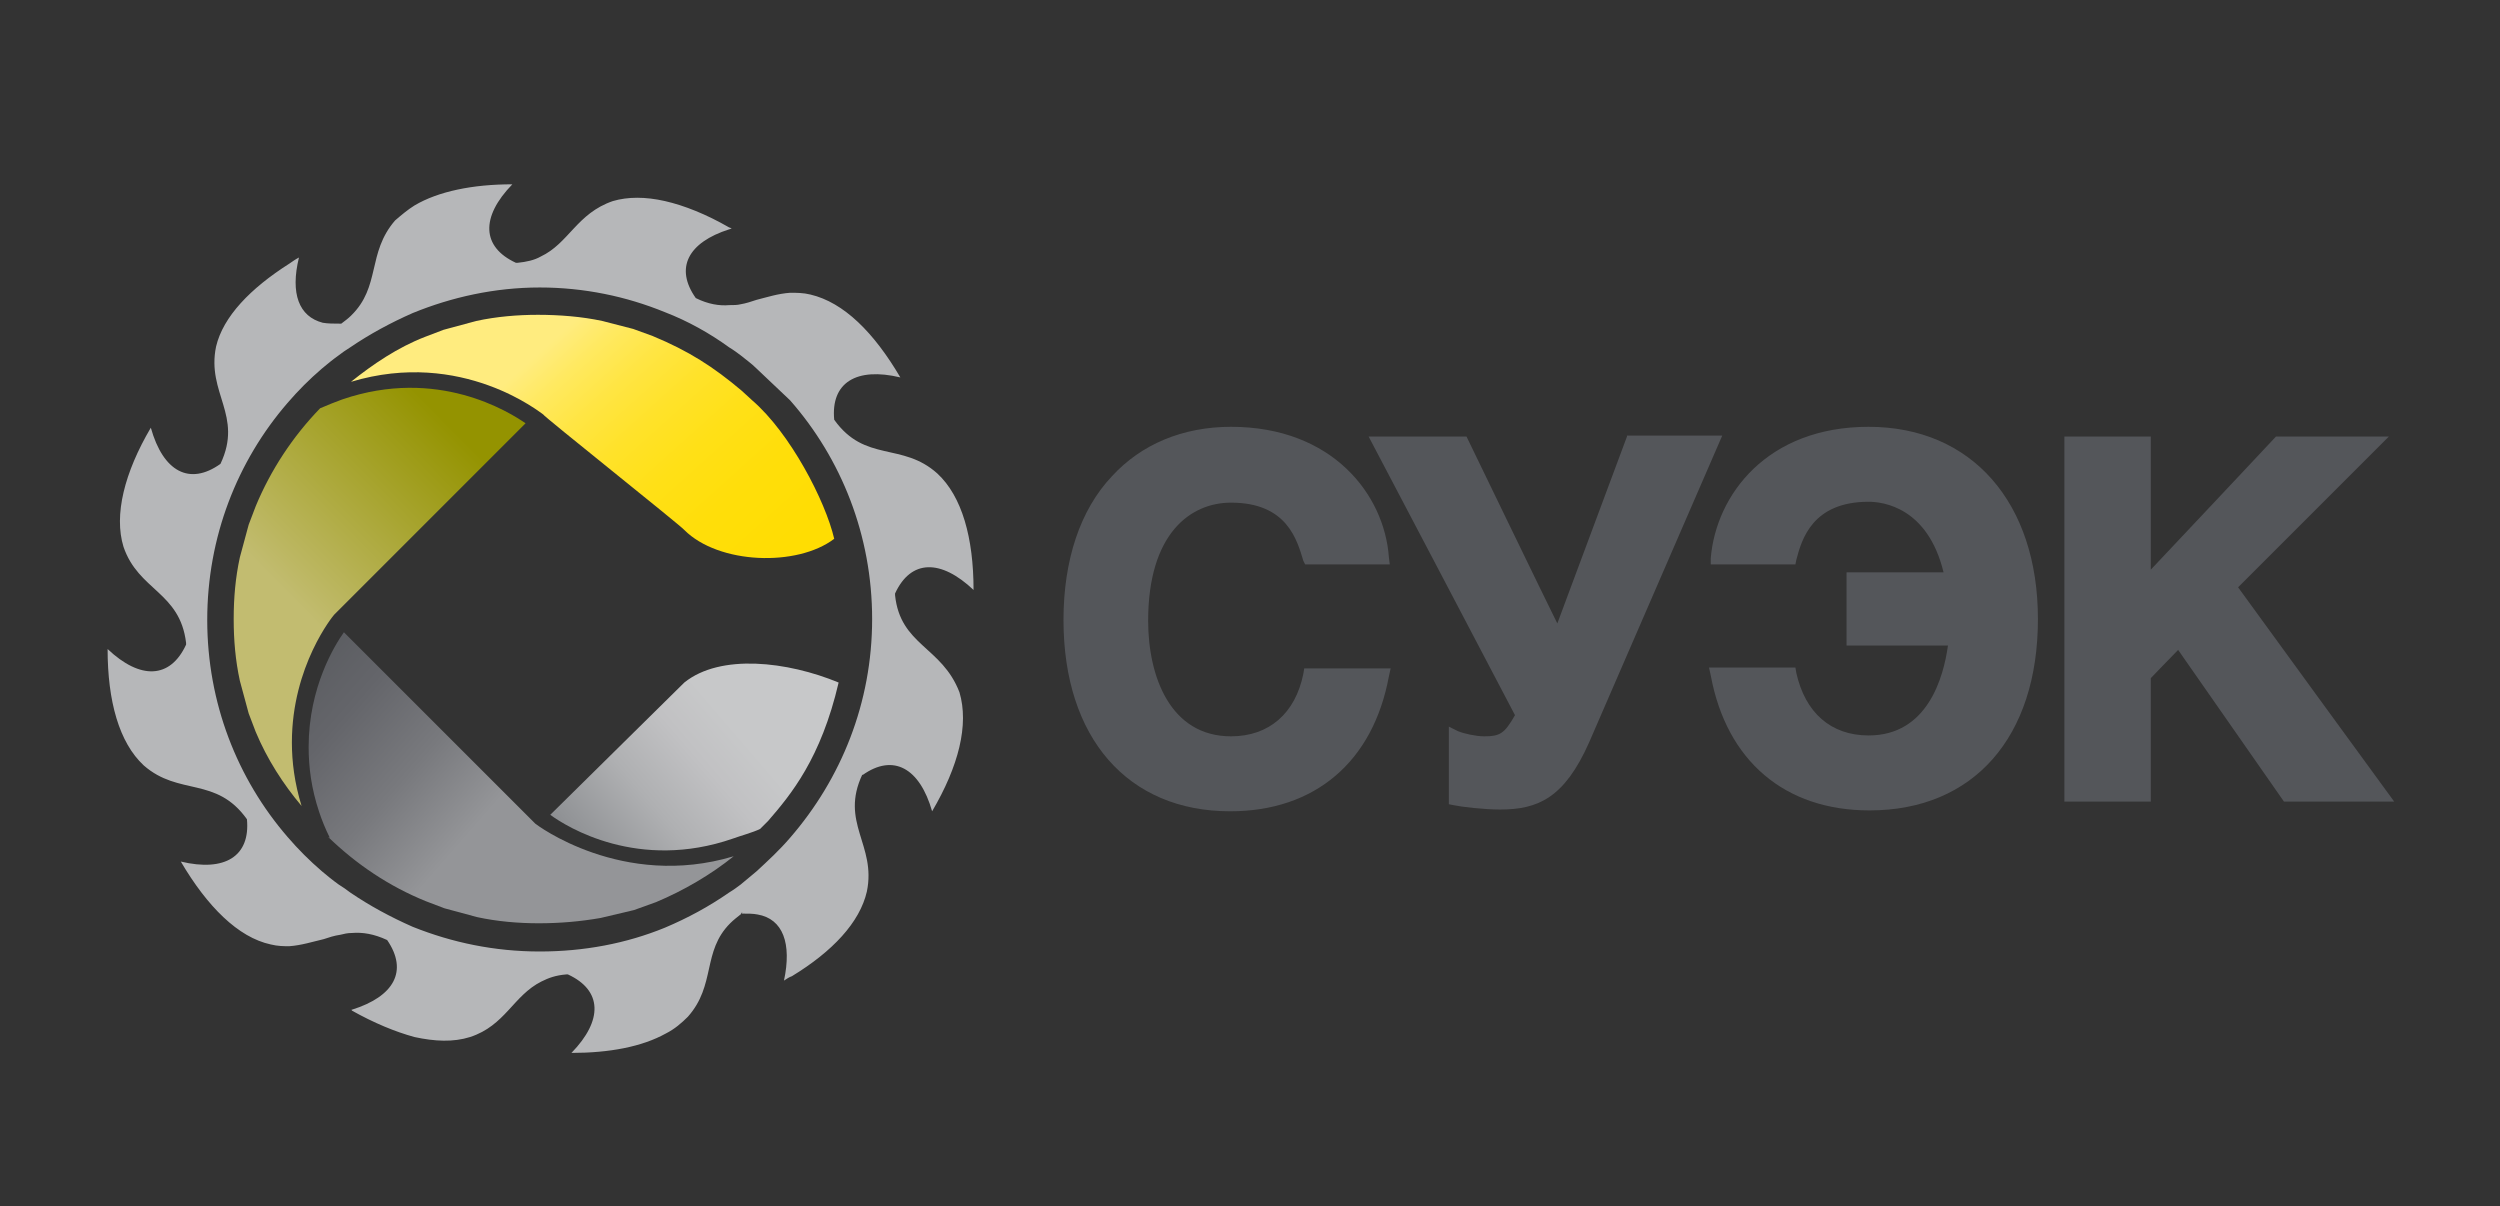
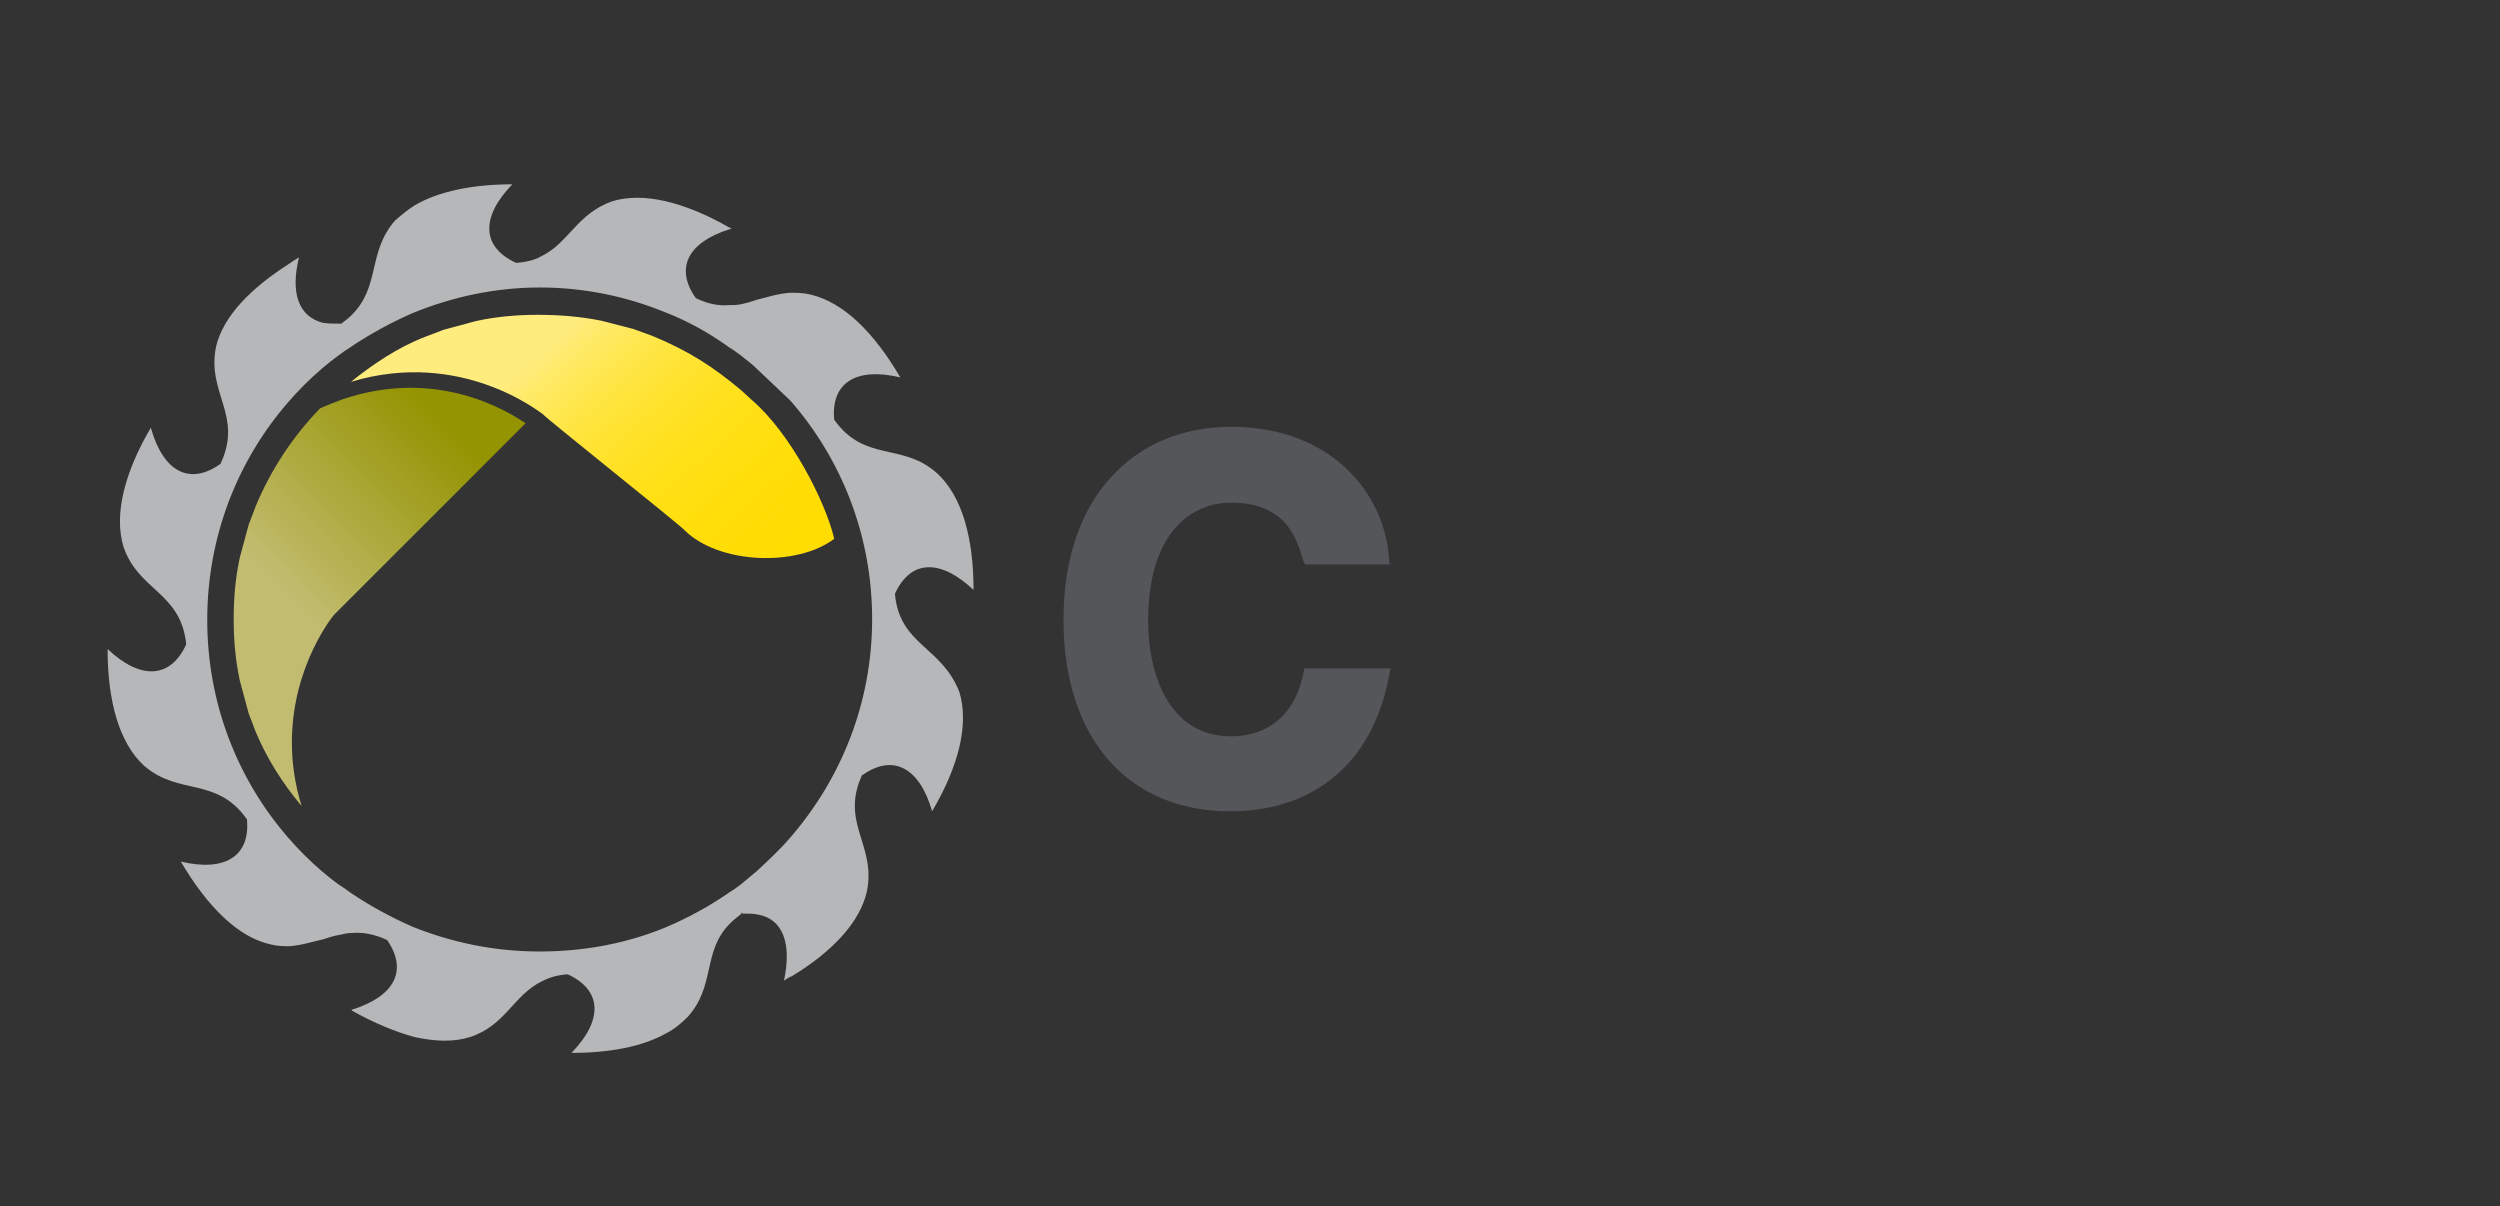
<svg xmlns="http://www.w3.org/2000/svg" version="1.1" id="Слой_1" x="0px" y="0px" viewBox="0 0 283.5 136.8" style="enable-background:new 0 0 283.5 136.8;" xml:space="preserve">
  <rect x="0" y="0" width="283.5" height="136.8" fill="#333333" stroke="none" />
  <style type="text/css"> .st0{fill:#54565A;} .st1{fill:url(#SVGID_1_);} .st2{fill:url(#SVGID_00000167392877114597967830000011581619416571132561_);} .st3{fill:url(#SVGID_00000001626805167341449390000009277427017384318849_);} .st4{fill:url(#SVGID_00000053510484299258836950000007012554083965263501_);} .st5{fill:#B6B7B9;} </style>
  <g>
    <g>
      <g>
        <g>
          <path class="st0" d="M126.1,54c-3.6,3.8-5.5,9.5-5.5,16.3c0,13.4,7.3,21.7,18.9,21.7c9.6,0,16.2-5.6,18-15.3l0.2-0.9h-9.8 l-0.1,0.6c-0.9,4.5-3.9,7.1-8.2,7.1c-6.9,0-9.4-6.8-9.4-13.1c0-9.9,4.8-13.4,9.4-13.4c6.4,0,7.5,4.3,8.2,6.6L148,64h9.6 l-0.1-0.8c-0.5-7.1-6.4-14.8-17.9-14.8C134.1,48.4,129.4,50.4,126.1,54z" />
        </g>
        <g>
-           <path class="st0" d="M184.5,49.5c0,0-6.9,18.5-7.9,21.2c-1.3-2.6-10.3-21.2-10.3-21.2h-11.1c0,0,16.3,31,16.6,31.6 c-1.2,2.1-1.7,2.4-3.5,2.4c-0.9,0-2.3-0.3-3-0.6l-1-0.5v8.8l0.5,0.1c0.9,0.2,3.5,0.5,5.3,0.5c4.3,0,7.3-1.3,10.1-7.6 c0,0,15.1-34.8,15.1-34.8H184.5z" />
-         </g>
+           </g>
        <g>
-           <path class="st0" d="M194,63.3L194,64h9.6l0.1-0.5c0.6-2.3,1.8-6.6,8.2-6.6c1.6,0,6.7,0.6,8.5,8c-1.5,0-11,0-11,0v8.3 c0,0,10.1,0,11.5,0c-0.5,3.6-2.3,10.2-9,10.2c-4.3,0-7.2-2.6-8.2-7.1l-0.1-0.6h-9.8l0.2,0.9c1.8,9.7,8.4,15.3,18,15.3 c11.8,0,19.1-8.3,19.1-21.7c0-13.2-7.5-21.8-19.2-21.8C200.4,48.4,194.6,56.1,194,63.3z" />
-         </g>
+           </g>
        <g>
-           <path class="st0" d="M258.1,49.5c0,0-12.1,12.9-14.2,15.1c0-2.9,0-15.1,0-15.1h-9.8v41.4h9.8c0,0,0-13.4,0-14 c0.3-0.3,2.3-2.4,3.1-3.2c0.9,1.3,12,17.2,12,17.2h12.5c0,0-17-23.3-17.7-24.3c0.8-0.8,17.1-17.1,17.1-17.1H258.1z" />
-         </g>
+           </g>
      </g>
    </g>
    <g>
      <linearGradient id="SVGID_1_" gradientUnits="userSpaceOnUse" x1="97.888" y1="72.052" x2="51.795" y2="111.674">
        <stop offset="0.295" style="stop-color:#C7C8C9" />
        <stop offset="0.382" style="stop-color:#C1C1C3" />
        <stop offset="0.503" style="stop-color:#AFB0B2" />
        <stop offset="0.644" style="stop-color:#919396" />
        <stop offset="0.799" style="stop-color:#696A6F" />
        <stop offset="0.87" style="stop-color:#54565A" />
      </linearGradient>
-       <path class="st1" d="M77.6,77.4c-0.4,0.4-14.2,14-15.2,15c1.9,1.4,10,6.4,20.7,2.7c0.8-0.3,2.3-0.7,3.1-1.1l0.9-0.9 c2.6-3,6-7.1,8-15.7C89.3,75,81.7,74.1,77.6,77.4z" />
      <linearGradient id="SVGID_00000159431074818899321550000013516131265172304770_" gradientUnits="userSpaceOnUse" x1="58.12" y1="39.326" x2="95.337" y2="80.556">
        <stop offset="4.494400e-02" style="stop-color:#FFEC7F" />
        <stop offset="0.116" style="stop-color:#FFE960" />
        <stop offset="0.201" style="stop-color:#FFE543" />
        <stop offset="0.296" style="stop-color:#FFE22A" />
        <stop offset="0.403" style="stop-color:#FFE017" />
        <stop offset="0.527" style="stop-color:#FFDE0A" />
        <stop offset="0.686" style="stop-color:#FFDD02" />
        <stop offset="1" style="stop-color:#FFDD00" />
      </linearGradient>
      <path style="fill:url(#SVGID_00000159431074818899321550000013516131265172304770_);" d="M77.6,60.1c3.9,3.9,12.8,4.2,17,1 c-1-4.3-5-12-9.3-15.7l-1.2-1.1c-3.2-2.7-6-4.5-10.1-6.2l-2.2-0.8l-3.5-0.9c-2.3-0.5-4.9-0.7-7.3-0.7c-2.3,0-4.7,0.2-7,0.7 c0,0-3.7,1-3.7,1l-2.1,0.8c-3.1,1.2-5.9,3.1-8.4,5.1c12.6-3.8,21.6,3.6,21.8,3.7C61.5,47.1,77.2,59.6,77.6,60.1z" />
      <linearGradient id="SVGID_00000173128976069844444760000004994037243011493292_" gradientUnits="userSpaceOnUse" x1="67.834" y1="102.786" x2="25.926" y2="66.158">
        <stop offset="0.295" style="stop-color:#949598" />
        <stop offset="0.471" style="stop-color:#78797D" />
        <stop offset="0.647" style="stop-color:#64656A" />
        <stop offset="0.824" style="stop-color:#585A5E" />
        <stop offset="1" style="stop-color:#54565A" />
      </linearGradient>
-       <path style="fill:url(#SVGID_00000173128976069844444760000004994037243011493292_);" d="M37.2,94.9c3.2,3.1,6.9,5.6,11.1,7.3 l2.1,0.8l3.7,1c2.3,0.5,4.7,0.7,7,0.7c2.4,0,4.7-0.2,7-0.6c0,0,3.8-0.9,3.8-0.9l2.5-0.9c3.1-1.3,6.2-3.1,8.8-5.2 c-12.6,3.8-22.4-3.6-22.5-3.7l0,0c0,0-20.6-20.6-21.7-21.7c-1,1.4-4,6.2-4,13c0,2.3,0.3,4.7,1.2,7.4c0.3,0.9,0.7,1.9,1.2,2.9 L37.2,94.9z" />
      <linearGradient id="SVGID_00000144337920925875955670000012439859070923112614_" gradientUnits="userSpaceOnUse" x1="23.407" y1="80.554" x2="55.025" y2="49.263">
        <stop offset="0.354" style="stop-color:#C2BC70" />
        <stop offset="0.953" style="stop-color:#949300" />
      </linearGradient>
      <path style="fill:url(#SVGID_00000144337920925875955670000012439859070923112614_);" d="M36.3,46.3c-3.1,3.2-5.6,7-7.3,11.1 l-0.8,2.1l-1,3.7c-0.5,2.3-0.7,4.6-0.7,7c0,2.4,0.2,4.7,0.7,7l1,3.7L29,83c1.3,3.1,3.1,5.9,5.2,8.4c-0.8-2.6-1.1-5-1.1-7.2 c0-8.7,4.7-14.4,4.8-14.5l0,0c0,0,20.6-20.6,21.7-21.7c-1.9-1.3-10-6.4-20.8-2.7C38,45.6,37.2,45.9,36.3,46.3L36.3,46.3z" />
    </g>
    <path class="st5" d="M89.6,45.4c5.8,6.6,9.3,15.3,9.3,24.8c0,9.5-3.5,18.1-9.3,24.8c-1.2,1.4-2.5,2.6-3.8,3.8 c-0.6,0.5-1.2,1-1.8,1.5c-0.4,0.3-0.8,0.6-1.3,0.9c-2.3,1.6-4.7,2.9-7.3,4c-4.4,1.8-9.2,2.7-14.2,2.7c-5.1,0-9.9-1-14.4-2.8 c-2.5-1.1-4.9-2.4-7.1-3.9c-0.4-0.3-0.8-0.6-1.3-0.9l0,0c-0.7-0.5-1.3-1-1.9-1.5c-1.4-1.2-2.7-2.5-3.9-3.9 c-5.7-6.6-9.1-15.2-9.1-24.6c0-9.4,3.4-18,9.1-24.6c1.2-1.4,2.5-2.7,3.9-3.9c0.6-0.5,1.2-1,1.9-1.5c0,0,0,0,0,0 c0.4-0.3,0.8-0.6,1.3-0.9c2.2-1.5,4.6-2.8,7.1-3.9c4.4-1.8,9.3-2.9,14.4-2.9c5,0,9.8,1,14.2,2.8c2.6,1,5.1,2.4,7.3,4 c0.5,0.3,0.9,0.6,1.3,0.9c0.6,0.5,1.2,0.9,1.8,1.5L89.6,45.4z M101.5,67.5c0-0.1,0-0.2,0-0.2c1.8-3.9,5.2-3.9,8.9-0.4 c0-5.9-1.3-10.6-4.1-13.2c-4-3.6-8.2-1.2-11.7-6.1c-0.4-4.2,2.5-6,7.5-4.8c-3-5.1-6.4-8.5-10.2-9.4c-0.8-0.2-1.6-0.2-2.3-0.2 c-1.4,0.1-2.6,0.5-3.8,0.8c-0.6,0.2-1.2,0.4-1.8,0.5c-0.4,0.1-0.8,0.1-1.3,0.1c-1.1,0.1-2.4-0.1-3.8-0.8c-2.4-3.4-0.9-6.3,3.8-7.8 c0.1,0,0.2-0.1,0.3-0.1c-0.1,0-0.2-0.1-0.3-0.1c-2.6-1.5-5.1-2.5-7.3-3c-2.2-0.5-4.2-0.5-5.9,0c-4.1,1.4-5,4.8-8.2,6.3 c-0.7,0.4-1.6,0.6-2.6,0.7c-0.1,0-0.2,0-0.2,0c-3.9-1.8-4-5.2-0.4-8.9c-4.5,0-8.4,0.8-11.1,2.4c-0.8,0.5-1.5,1.1-2.2,1.7 c-3.2,3.7-1.6,7.5-5,10.8c-0.3,0.3-0.7,0.6-1.1,0.9c-0.1,0-0.1,0-0.2,0h0c-0.7,0-1.3,0-1.9-0.1c-2.7-0.7-3.7-3.3-2.7-7.4 c-0.4,0.2-0.8,0.5-1.1,0.7c-4.4,2.8-7.5,6-8.3,9.4c-1.1,5.3,3.1,7.8,0.5,13.3c-3.5,2.5-6.5,0.9-7.9-4.1c-3,5.1-4.2,9.9-3.1,13.5 c1.7,5,6.4,5.1,7.1,10.9c0,0.1,0,0.2,0,0.2c-1.8,3.9-5.2,4-8.9,0.5c0,5.9,1.3,10.6,4.1,13.2c4,3.5,8.2,1.2,11.7,6.1 c0.4,4.2-2.5,6-7.5,4.8c3,5.1,6.5,8.6,10.2,9.4c0.8,0.2,1.5,0.2,2.1,0.2c1.4-0.1,2.6-0.5,3.9-0.8c0.6-0.2,1.2-0.4,1.9-0.5h0 c0.4-0.1,0.8-0.2,1.3-0.2c1.2-0.1,2.5,0.1,4,0.8c2.4,3.5,0.8,6.4-4,7.9c0,0,0,0-0.1,0c0,0,0.1,0,0.1,0.1c2.5,1.4,4.9,2.4,7.1,3 c2.3,0.5,4.4,0.6,6.3,0c4-1.3,4.9-4.7,8.1-6.3c0.8-0.4,1.6-0.7,2.8-0.8c0.1,0,0.1,0,0.2,0c3.9,1.8,4,5.2,0.4,8.9 c4.3,0,8-0.7,10.7-2.2c1-0.5,1.8-1.2,2.5-1.9c3.2-3.6,1.6-7.4,4.8-10.6c0.4-0.4,0.8-0.7,1.3-1.1c0,0-0.1,0-0.1,0c0,0,0,0,0.1-0.1 c0,0,0,0,0.1,0c0,0,0,0-0.1,0.1c0.7,0,1.3,0,1.8,0.1c2.9,0.5,3.9,3.3,3,7.5c0.3-0.2,0.6-0.4,0.9-0.5c4.6-2.8,7.7-6.1,8.5-9.6 c1.1-5.3-3.1-7.8-0.5-13.3c0,0,0,0.1,0,0.1c3.5-2.5,6.5-0.8,7.9,4.1c3-5.1,4.2-9.8,3.1-13.5C106.8,73.3,102.1,73.2,101.5,67.5z" />
  </g>
</svg>